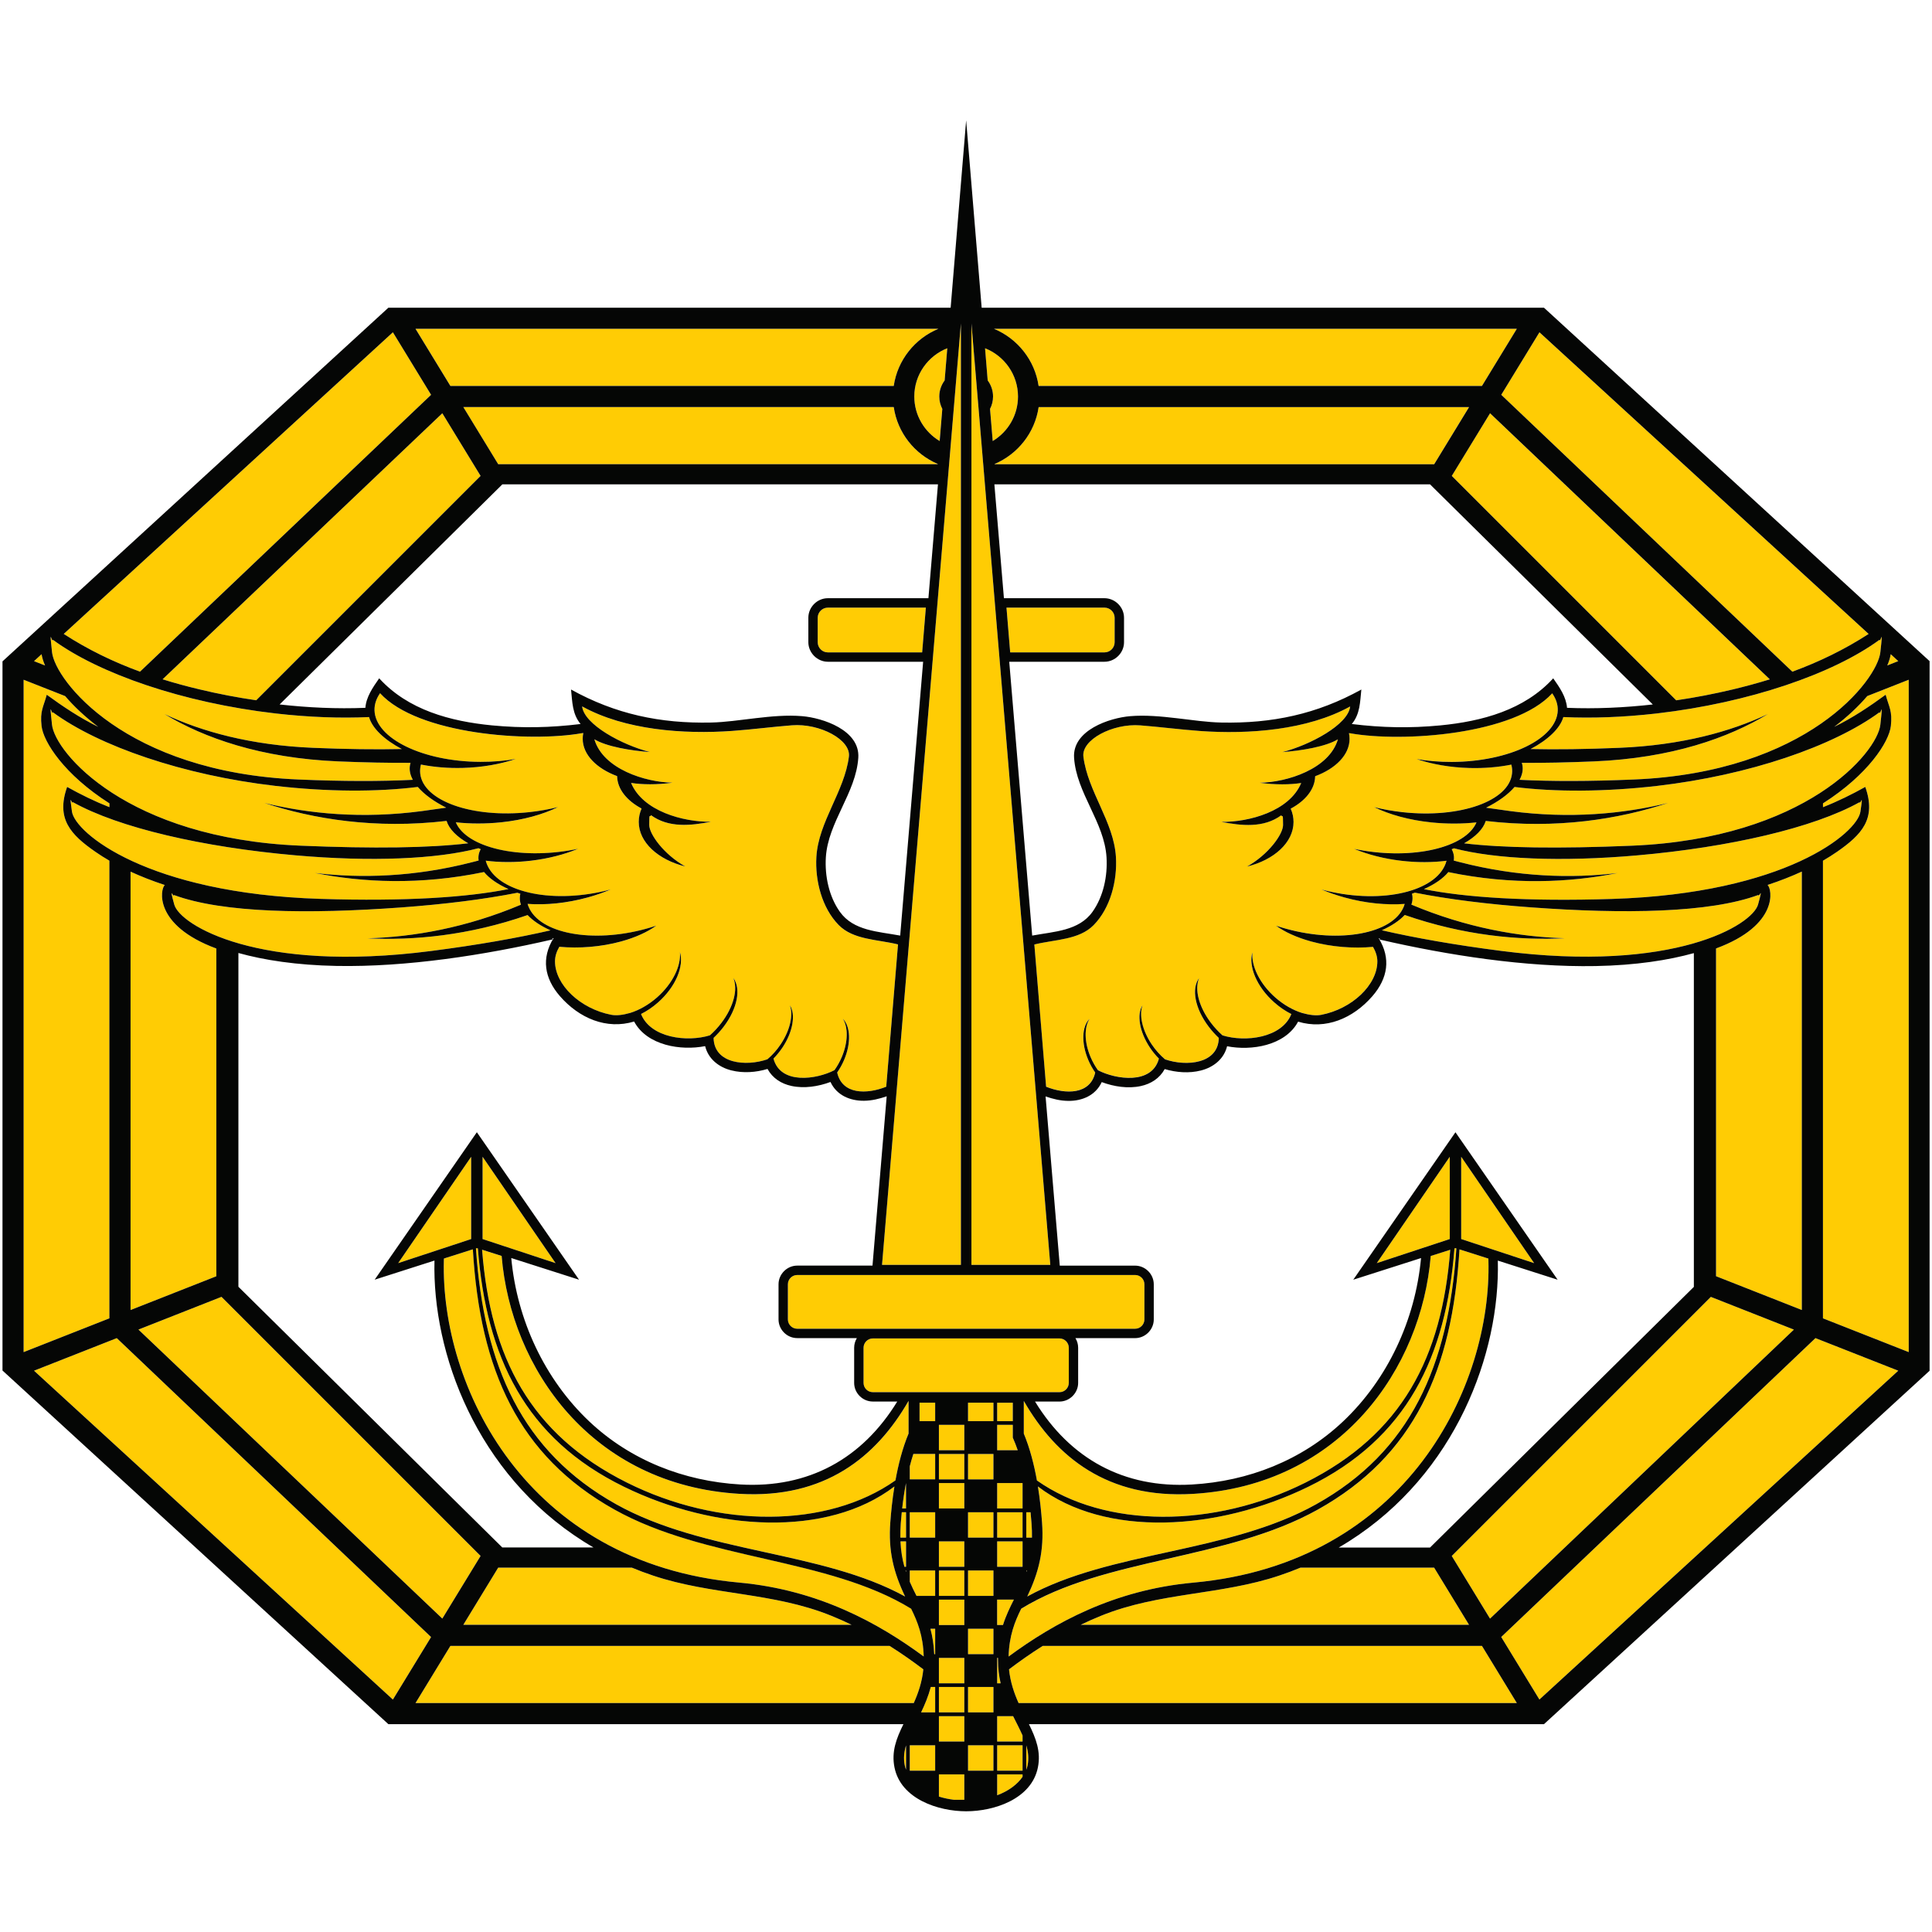
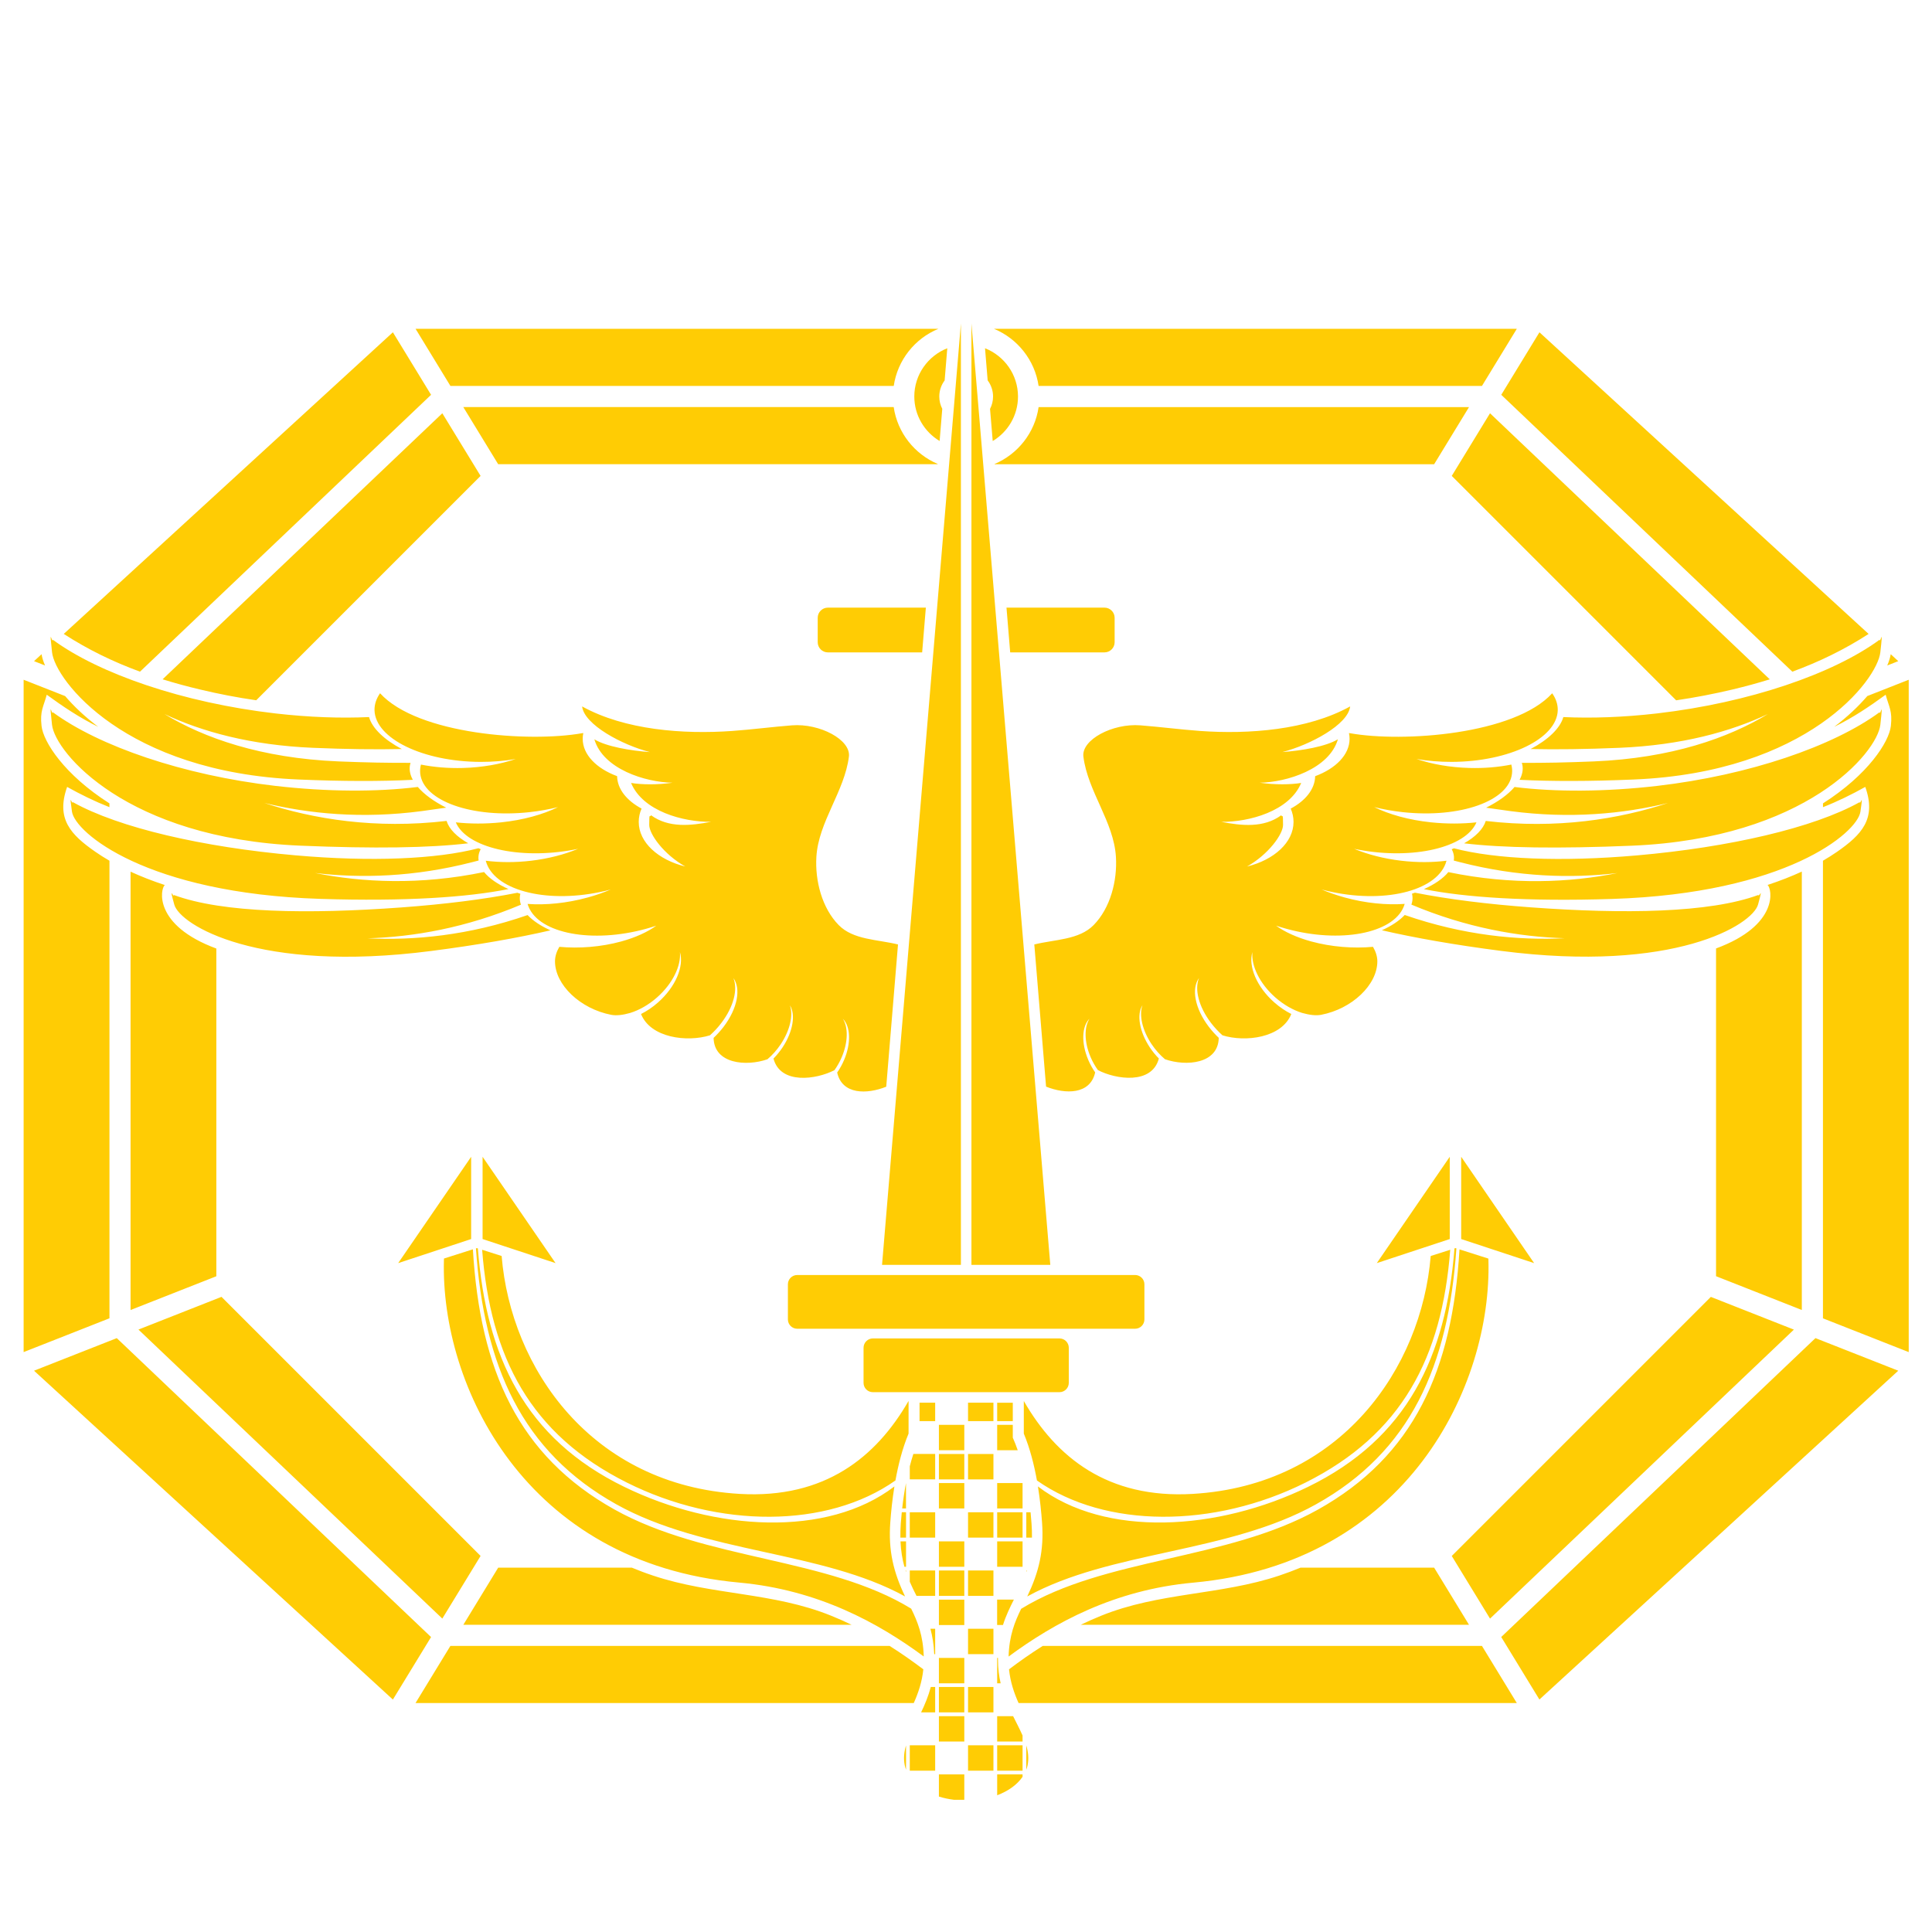
<svg xmlns="http://www.w3.org/2000/svg" id="Layer_1" data-name="Layer 1" viewBox="0 0 512 512">
  <defs>
    <style>
      .cls-1 {
        fill: #ffcc04;
      }

      .cls-1, .cls-2 {
        fill-rule: evenodd;
      }

      .cls-3 {
        fill: none;
      }

      .cls-4 {
        clip-path: url(#clippath);
      }

      .cls-2 {
        fill: #050605;
      }
    </style>
    <clipPath id="clippath">
      <rect class="cls-3" x=".63" y="31.96" width="510.73" height="448.07" />
    </clipPath>
  </defs>
  <g id="surface1">
-     <path class="cls-1" d="M392.73,436.18l9.24,15.14h-132.04c-1.17-2.62-2.18-5.53-2.53-8.93,2.76-2.09,5.74-4.19,8.94-6.21h116.38ZM255.55,446.09h-6.73v-6.73h6.73v6.73ZM241.1,388.58c.29-1.13.61-2.22.95-3.27h5.78v6.73h-6.73v-3.46ZM256.54,371.73h6.73v4.88h-6.73v-4.88ZM268.4,376.61h-4.14v-4.87h4.14v4.87ZM268.4,377.6v3.39c.47,1.05.9,2.16,1.31,3.34h-5.45v-6.73h4.14ZM263.27,392.05h-6.73v-6.73h6.73v6.73ZM270.99,399.76h-6.73v-6.73h6.73v6.73ZM239.09,399.76c.26-2.34.6-4.59,1.01-6.73h0v6.73h-1.02ZM255.55,399.76h-6.73v-6.73h6.73v6.73ZM270.99,407.49h-6.73v-6.73h6.73v6.73ZM238.61,407.49c-.02-1.19.02-2.46.11-3.83.07-.98.16-1.95.26-2.9h1.13v6.73h-1.5ZM273.11,400.76c.1.95.18,1.92.25,2.91.1,1.36.14,2.63.12,3.82h-1.5v-6.73h1.13ZM247.83,407.49h-6.73v-6.73h6.73v6.73ZM263.27,407.49h-6.73v-6.73h6.73v6.73ZM263.27,422.93h-6.73v-6.73h6.73v6.73ZM239.68,415.21c-.54-1.96-.93-4.15-1.04-6.73h1.47v6.73h-.43ZM270.99,415.21h-6.73v-6.73h6.73v6.73ZM255.55,415.21h-6.73v-6.73h6.73v6.73ZM240.11,416.61c-.05-.14-.09-.27-.13-.41h.13v.41ZM242.89,422.93c-.62-1.22-1.24-2.45-1.79-3.75v-2.98h6.73v6.73h-4.93ZM255.55,422.93h-6.73v-6.73h6.73v6.73ZM272.11,416.2c-.04.14-.09.27-.13.41v-.41h.13ZM264.48,439.36c0,.18,0,.37,0,.56,0,2.24.27,4.28.7,6.17h-.92v-6.73h.22,0ZM268.69,423.91c-1.06,2.1-2.1,4.23-2.89,6.73h-1.55v-6.73h4.43ZM255.55,430.65h-6.73v-6.73h6.73v6.73ZM247.58,438.37c-.11-2.58-.48-4.77-1.01-6.73h1.26v6.73h-.25ZM263.27,438.37h-6.73v-6.73h6.73v6.73ZM255.55,461.53h-6.73v-6.73h6.73v6.73ZM271.98,462.56c.51,1.73.7,3.46.34,5.27-.08.39-.2.78-.34,1.17v-6.44ZM244.1,453.8c.98-2.04,1.91-4.25,2.57-6.73h1.16v6.73h-3.73ZM255.55,453.8h-6.73v-6.73h6.73v6.73ZM263.27,453.8h-6.73v-6.73h6.73v6.73ZM268.48,454.79c.9,1.81,1.79,3.5,2.51,5.13v1.61h-6.73v-6.73h4.22ZM240.11,468.99c-.14-.38-.25-.77-.34-1.17-.36-1.81-.18-3.54.34-5.27v6.44ZM247.83,469.25h-6.73v-6.73h6.73v6.73ZM270.99,470.87c-1.39,2.03-3.71,3.76-6.73,4.89v-5.53h6.73v.64ZM270.99,469.25h-6.73v-6.73h6.73v6.73ZM263.27,469.25h-6.73v-6.73h6.73v6.73ZM252.84,476.97c-1.44-.18-2.78-.47-4.02-.86v-5.87h6.73v6.73h-2.71ZM255.55,392.05h-6.73v-6.73h6.73v6.73ZM255.55,384.33h-6.73v-6.73h6.73v6.73ZM243.69,371.73h4.14v4.88h-4.14v-4.88ZM271.31,371.26c8.59,14.95,22.25,25.95,44.73,24.64,39.38-2.29,60.68-33.39,63.11-63.05l5.18-1.65c-2.22,28.55-12.74,48.88-38.38,61.71-24.26,12.13-53.06,12.18-71.15-.57-.75-4.15-1.85-8.51-3.48-12.42v-8.66ZM385.45,330.84l.26-.08.25.08c-2.14,31.17-12.15,53.83-37.17,67.8-23.36,13.06-54.44,12.26-76.56,24.44,3.07-6.43,4.48-12.1,3.92-19.66-.2-2.66-.52-5.97-1.09-9.5,17.85,13.65,47.65,11.79,71.61.1,26.32-12.84,36.54-34.52,38.78-63.18ZM386.78,331.1l7.66,2.44c0,.15,0,.3.01.45.9,33.15-21.41,80.25-78.25,85.43-20.97,1.91-36.88,10.7-48.91,19.58.15-5.54,1.65-9.23,3.33-12.65,22.21-13.62,54.44-12.76,78.63-26.28,25.46-14.22,35.62-36.93,37.53-68.95ZM244.8,438.98c-12.03-8.88-27.94-17.66-48.91-19.58-56.83-5.18-79.14-52.27-78.25-85.43,0-.15.01-.29.02-.45l7.66-2.44c1.9,32.02,12.07,54.73,37.52,68.95,24.19,13.52,56.43,12.66,78.63,26.28,1.69,3.42,3.18,7.11,3.33,12.65ZM126.13,330.84l.25-.08.26.08c2.24,28.67,12.45,50.35,38.78,63.18,23.95,11.69,53.76,13.55,71.61-.1-.57,3.53-.9,6.84-1.09,9.5-.56,7.55.85,13.23,3.92,19.66-22.11-12.18-53.2-11.39-76.56-24.44-25.02-13.98-35.02-36.63-37.17-67.8ZM127.76,331.2l5.18,1.65c2.43,29.66,23.72,60.76,63.11,63.05,22.48,1.3,36.14-9.7,44.73-24.64v8.66c-1.63,3.9-2.73,8.27-3.48,12.42-18.1,12.76-46.89,12.7-71.15.57-25.64-12.82-36.16-33.15-38.38-61.71ZM384.2,306.56v21.8l-19.34,6.38,19.34-28.18ZM127.89,306.56l19.34,28.18-19.34-6.38v-21.8ZM124.86,306.56v21.8l-19.34,6.38,19.34-28.18ZM387.23,306.56l19.33,28.18-19.33-6.38v-21.8ZM266.72,161.03h25.98c1.48,0,2.69,1.21,2.69,2.69v6.48c0,1.48-1.21,2.69-2.69,2.69h-24.99l-.98-11.86ZM219.39,161.03h25.97l-.98,11.86h-24.99c-1.48,0-2.69-1.21-2.69-2.69v-6.48c0-1.48,1.21-2.69,2.69-2.69ZM254.65,85.73v249.48h-20.9l20.9-249.48ZM211.27,337.89h89.55c1.36,0,2.46,1.11,2.46,2.46v9.31c0,1.36-1.11,2.47-2.46,2.47h-89.55c-1.36,0-2.47-1.11-2.47-2.47v-9.31c0-1.35,1.11-2.46,2.47-2.46ZM257.44,85.73l20.9,249.48h-20.9V85.73ZM231.31,354.7h49.47c1.36,0,2.46,1.11,2.46,2.47v9.31c0,1.35-1.11,2.46-2.46,2.46h-49.47c-1.36,0-2.46-1.11-2.46-2.46v-9.31c0-1.36,1.11-2.47,2.46-2.47ZM374.03,239.75c.25-.7.35-1.41.29-2.13-.02-.27-.07-.53-.13-.78.26-.09.52-.18.78-.27,8.87,1.75,19.35,3.06,30.77,3.89,24.62,1.8,47.31,1.49,60.22-3.28.19.83,1.42-2.89-.05,2.51-1.47,5.4-22.22,18.23-68.08,12.31-12.42-1.6-22.93-3.47-31.62-5.47,2.57-1.16,4.65-2.54,6.06-4.05,15.55,5.41,30.15,6.78,42.4,6.16-12.19-.36-26.11-2.79-40.64-8.91ZM106.46,198.5c-6.88.15-14.7.05-23.5-.32-16.53-.69-29.5-4.29-39.38-8.95,10.45,6.32,25.53,11.69,46.11,12.55,6.98.29,13.35.41,19.11.38-.05.15-.09.3-.12.45-.29,1.31-.02,2.68.72,4.05-8.4.42-18.45.42-30.28-.08-46-1.93-64.52-26.35-65.33-33.72-.82-7.37-.04-2.26.24-3.3,12.2,8.96,34.45,16.68,58.98,19.51,8.89,1.02,17.26,1.31,24.79.96.83,2.96,4.03,6.01,8.67,8.47ZM234.86,287.99c-5.15,2.06-11.69,2.13-13-3.76.7-.99,1.32-2.11,1.83-3.32,1.91-4.5,1.68-8.91-.32-10.92,1.42,2.23,1.4,6.15-.29,10.15-.54,1.27-1.2,2.43-1.94,3.46-4.75,2.48-14.32,3.9-16.16-3.07.85-.86,1.65-1.84,2.38-2.92,2.82-4.24,3.52-8.78,1.97-11.2.92,2.54.09,6.53-2.41,10.3-1.05,1.58-2.27,2.93-3.55,4.01-5.62,1.96-14.14,1.23-14.26-5.67.93-.88,1.82-1.85,2.64-2.92,3.73-4.9,4.65-10.14,2.6-12.93,1.22,2.93.13,7.55-3.18,11.89-.92,1.22-1.95,2.32-3.03,3.28-6.05,1.88-15.74.7-18.26-5.65,1.54-.77,3.07-1.79,4.5-3.06,4.69-4.14,6.93-9.59,5.81-13.35.33,3.64-1.9,8.34-6.06,12.01-2.25,1.99-4.74,3.38-7.12,4.12-1.94.56-3.66.76-5.03.5-8.2-1.58-14.9-7.95-14.9-14.17,0-1.29.41-2.59,1.15-3.85,5.2.48,11.02.05,16.39-1.42,3.84-1.06,6.99-2.51,9.29-4.18-.89.3-1.8.57-2.73.83-14.22,3.9-28.19,1.28-31.1-5.85-.11-.25-.19-.5-.26-.75,4.83.35,10.35-.18,15.9-1.7,2.17-.59,4.22-1.31,6.13-2.12-.92.25-1.85.47-2.8.66-14.77,3.09-28.32-.63-30.32-8.29,3.73.47,7.81.5,12.02,0,4.59-.54,8.83-1.65,12.46-3.16-.39.08-.79.16-1.18.24-14.43,2.71-28.39-.55-31.24-7.25,3.78.41,7.86.43,12.02,0,5.9-.62,11.09-2.08,15.07-4.04-2.39.6-4.92,1.05-7.56,1.34-15.2,1.65-28.21-2.96-28.96-10.26-.08-.79-.01-1.57.19-2.35,3.42.68,7.18,1.01,11.12.9,5.13-.14,9.92-1,14.01-2.38-2.92.51-6.07.78-9.36.77-15.25-.06-27.86-6.19-28.07-13.67-.04-1.58.48-3.1,1.47-4.52,9.99,10.96,39.56,13.07,53.51,10.59.12,0,.23-.02.35-.04-.11.5-.16,1.01-.16,1.52,0,4.2,3.66,7.88,9.12,9.9.06,3.43,2.57,6.5,6.48,8.59-.49,1.12-.75,2.3-.75,3.53,0,5.42,5.15,10.06,12.33,11.82-5.69-3.2-9.55-8.57-9.55-11.02,0-3.62.16-1.74.47-2.57,4.72,3.44,10.55,2.76,15.91,1.75-7.36.08-18.07-2.8-21.19-10.3,2.84.46,6.91.52,10.98-.06-7.21-.12-18.41-3.63-20.71-11.51,3.12,1.92,9.61,3.03,14.72,3.39-7.32-1.87-17.44-7.28-17.96-12.1,11.35,6.29,26.92,7.42,39.77,6.5,5.31-.38,10.68-1.09,15.84-1.49,7.39-.57,15.64,3.84,15.09,8.29-1.16,9.23-8.06,17.27-8.62,26.56-.38,6.33,1.47,13.55,5.91,18.08,3.86,3.94,10.25,3.79,15.72,5.14l-3.12,37.7ZM118.24,214.04c-2.08.31-4.24.61-6.47.91-15.71,2.08-29.83.74-41.72-2.16,12.99,4.29,29.47,6.97,48.3,4.76.66,2.16,2.72,4.22,5.74,5.93-10.28,1.23-24.92,1.45-44.49.63-46-1.93-65-24.67-65.82-32.05-.82-7.37-.04-2.26.24-3.3,12.2,8.96,34.45,16.67,58.98,19.51,13.72,1.58,26.92,1.63,37.72.28,1.69,1.97,4.29,3.87,7.52,5.48ZM126.82,228.05c-.56.14-1.11.29-1.67.43-15.34,3.95-29.53,4.32-41.68,2.87,12.51,2.51,27.86,3.27,44.81-.25,1.37,1.68,3.61,3.23,6.47,4.51-10.8,2.17-27.27,3.32-49.86,2.6-46-1.46-65-17.53-65.82-23.12-.81-5.6-.04-1.71.25-2.51,12.2,6.8,34.45,11.94,58.98,14.09,20.04,1.76,37.45,1.02,48.49-1.88.2.09.39.17.6.25-.33.6-.54,1.25-.59,1.91-.03.36-.02.72.04,1.08ZM138.06,239.75c-14.53,6.12-28.45,8.55-40.64,8.91,12.24.62,26.85-.75,42.4-6.16,1.41,1.51,3.49,2.89,6.06,4.05-8.68,2-19.19,3.87-31.62,5.47-45.86,5.92-66.61-6.92-68.08-12.31-1.47-5.4-.24-1.69-.05-2.51,12.92,4.77,35.61,5.08,60.22,3.28,11.42-.84,21.9-2.14,30.77-3.89.25.09.52.18.78.27-.07.25-.11.52-.13.78-.06.72.04,1.43.29,2.13ZM385.27,228.05c.05-.36.07-.72.04-1.08-.06-.66-.26-1.31-.59-1.91.2-.08.4-.16.6-.25,11.04,2.9,28.45,3.63,48.49,1.88,24.53-2.15,46.77-7.29,58.98-14.09.28.79,1.06-3.09.24,2.51-.81,5.6-19.81,21.66-65.82,23.12-22.59.72-39.06-.43-49.86-2.6,2.86-1.28,5.1-2.83,6.47-4.51,16.96,3.52,32.31,2.76,44.82.25-12.15,1.45-26.34,1.08-41.68-2.87-.56-.14-1.12-.29-1.67-.43ZM393.85,214.04c3.23-1.61,5.83-3.5,7.52-5.48,10.8,1.35,24,1.3,37.72-.28,24.53-2.84,46.77-10.55,58.98-19.51.28,1.04,1.06-4.07.24,3.3-.81,7.37-19.81,30.12-65.82,32.05-19.57.82-34.21.6-44.49-.63,3.01-1.71,5.07-3.77,5.74-5.93,18.83,2.21,35.31-.48,48.3-4.76-11.89,2.9-26.02,4.23-41.72,2.16-2.23-.3-4.39-.6-6.47-.91ZM274.11,250.29c5.47-1.35,11.86-1.2,15.72-5.14,4.44-4.53,6.29-11.75,5.9-18.08-.56-9.29-7.46-17.32-8.62-26.56-.56-4.45,7.7-8.86,15.08-8.29,5.17.4,10.53,1.1,15.84,1.49,12.85.92,28.42-.21,39.77-6.5-.51,4.82-10.64,10.22-17.96,12.09,5.11-.36,11.61-1.47,14.72-3.39-2.3,7.88-13.5,11.39-20.71,11.52,4.07.57,8.15.52,10.98.06-3.12,7.5-13.83,10.39-21.19,10.31,5.36,1.01,11.19,1.69,15.91-1.75.31.83.47-1.04.47,2.57,0,2.45-3.86,7.82-9.55,11.02,7.18-1.76,12.33-6.4,12.33-11.82,0-1.22-.26-2.41-.75-3.53,3.92-2.09,6.42-5.17,6.48-8.59,5.45-2.02,9.12-5.7,9.12-9.9,0-.51-.05-1.02-.16-1.52.11.02.23.04.34.04,13.95,2.48,43.52.37,53.52-10.59.99,1.42,1.51,2.93,1.47,4.52-.21,7.46-12.82,13.6-28.07,13.66-3.29.01-6.44-.26-9.36-.77,4.09,1.38,8.88,2.24,14.01,2.38,3.94.11,7.7-.22,11.12-.9.2.78.27,1.56.18,2.35-.74,7.3-13.75,11.91-28.95,10.26-2.64-.29-5.17-.74-7.56-1.34,3.98,1.96,9.17,3.42,15.07,4.04,4.16.43,8.25.41,12.02,0-2.85,6.7-16.81,9.96-31.24,7.25-.4-.07-.79-.15-1.18-.23,3.63,1.5,7.87,2.61,12.46,3.15,4.22.5,8.3.47,12.02,0-1.99,7.66-15.55,11.39-30.32,8.29-.95-.2-1.88-.42-2.8-.67,1.91.81,3.96,1.52,6.13,2.12,5.56,1.53,11.07,2.05,15.91,1.7-.07.25-.16.5-.26.75-2.91,7.12-16.88,9.75-31.1,5.85-.93-.26-1.84-.53-2.73-.83,2.3,1.67,5.45,3.12,9.29,4.18,5.38,1.47,11.2,1.91,16.4,1.43.73,1.26,1.15,2.56,1.15,3.85,0,6.22-6.69,12.59-14.9,14.17-1.36.26-3.09.05-5.03-.5-2.38-.74-4.87-2.14-7.12-4.12-4.16-3.67-6.39-8.37-6.06-12.01-1.12,3.75,1.11,9.21,5.81,13.35,1.44,1.27,2.97,2.29,4.5,3.06-2.52,6.35-12.2,7.54-18.25,5.65-1.08-.97-2.1-2.07-3.03-3.28-3.3-4.35-4.4-8.96-3.18-11.9-2.05,2.79-1.13,8.03,2.6,12.93.81,1.06,1.7,2.04,2.63,2.92-.12,6.91-8.63,7.63-14.25,5.67-1.28-1.08-2.51-2.44-3.56-4.01-2.5-3.76-3.33-7.75-2.41-10.3-1.55,2.42-.85,6.95,1.97,11.2.72,1.08,1.53,2.06,2.38,2.92-1.84,6.97-11.4,5.55-16.15,3.07-.74-1.03-1.41-2.2-1.95-3.47-1.7-4-1.71-7.91-.29-10.15-2.01,2.01-2.24,6.41-.32,10.92.51,1.2,1.14,2.31,1.83,3.31-1.31,5.9-7.86,5.83-13.01,3.77l-3.12-37.7ZM405.63,198.5c4.65-2.46,7.84-5.51,8.67-8.47,7.53.35,15.9.06,24.79-.96,24.53-2.84,46.77-10.55,58.98-19.51.28,1.04,1.06-4.07.24,3.3-.81,7.37-19.33,31.8-65.33,33.72-11.82.5-21.88.5-30.28.08.74-1.37,1.01-2.74.72-4.05-.04-.15-.07-.3-.13-.45,5.77.04,12.13-.09,19.11-.38,20.58-.86,35.65-6.23,46.11-12.55-9.89,4.67-22.86,8.26-39.38,8.95-8.8.37-16.62.47-23.51.32ZM242.16,451.32H110.12l9.24-15.14h116.39c3.21,2.02,6.18,4.13,8.94,6.21-.34,3.39-1.36,6.3-2.53,8.93ZM261.75,100.82c.89,1.19,1.42,2.67,1.42,4.26,0,1.18-.29,2.29-.8,3.28l.71,8.52c4.01-2.4,6.7-6.79,6.7-11.8,0-5.8-3.63-10.78-8.74-12.79l.7,8.53ZM249.72,108.36c-.51-.99-.8-2.1-.8-3.28,0-1.59.53-3.07,1.42-4.26l.7-8.53c-5.11,2.01-8.74,6.99-8.74,12.79,0,5,2.7,9.39,6.71,11.79l.7-8.52ZM481.13,354.62l21.93,8.63-95.1,87.14-10.12-16.57,83.28-79.21ZM127.36,412.34l-10.14,16.6-80.53-76.59,22.01-8.67,68.65,68.65ZM380.06,415.44l9.24,15.14h-102.88c1.73-.84,3.52-1.63,5.36-2.38,15.43-6.26,31.65-5.43,47.26-10.66,1.9-.63,3.77-1.34,5.62-2.1h35.4ZM225.67,430.58h-102.88l9.24-15.14h35.4c1.84.76,3.71,1.47,5.62,2.1,15.61,5.23,31.83,4.39,47.26,10.66,1.85.75,3.63,1.54,5.36,2.38ZM453.39,343.69l22.01,8.67-80.53,76.59-10.14-16.6,68.65-68.65ZM28.99,349.37l-22.73,8.95v-178.18l11,4.33c2.26,2.64,5.17,5.43,8.77,8.15-4.92-2.4-9.4-5.42-13.64-8.51-.88,3.26-1.83,4.28-1.38,8.27.47,4.24,6.05,12.93,17.99,20.52v1.01c-3.91-1.54-7.65-3.38-11.21-5.37-3,8.47.93,12.65,7.52,17.22,1.12.78,2.35,1.56,3.7,2.34v121.27ZM494.83,184.47l11-4.33v178.18l-22.73-8.95v-121.27c1.34-.78,2.57-1.56,3.7-2.34,6.58-4.57,10.52-8.75,7.52-17.22-3.56,1.99-7.3,3.83-11.21,5.37v-1.01c11.93-7.59,17.52-16.28,17.99-20.52.44-3.99-.5-5.01-1.38-8.27-4.24,3.09-8.72,6.11-13.64,8.51,3.6-2.72,6.5-5.51,8.77-8.15ZM397.85,104.63l10.12-16.57,87.23,79.94c-6.44,4.17-13.13,7.4-20.21,10l-77.14-73.37ZM501.06,173.37l2,1.84-2.92,1.15c.49-1.15.79-2.15.92-2.99ZM43.08,180.03l74.14-70.51,10.14,16.6-59.46,59.46c-5-.72-9.98-1.68-14.95-2.87-3.37-.8-6.66-1.69-9.86-2.69ZM57.33,338.22l-22.73,8.95v-116.17c2.7,1.24,5.72,2.44,9.07,3.54-1.18.98-3.1,10.64,13.66,16.83v86.86ZM477.5,230.99v116.17l-22.73-8.95v-86.86c16.76-6.18,14.84-15.84,13.66-16.83,3.35-1.1,6.37-2.3,9.07-3.54ZM384.73,126.12l10.14-16.6,74.14,70.51c-3.2,1-6.49,1.88-9.86,2.69-4.97,1.18-9.95,2.14-14.95,2.87l-59.46-59.46ZM11.94,176.36l-2.92-1.15,2-1.84c.12.83.42,1.84.92,2.99ZM16.89,168l87.23-79.94,10.12,16.57-77.14,73.37c-7.07-2.6-13.76-5.83-20.2-10ZM114.24,433.83l-10.12,16.57L9.02,363.25l21.93-8.63,83.28,79.21ZM248.67,87.14c-6.22,2.57-10.82,8.28-11.82,15.14h-117.48l-9.24-15.14h138.55ZM275.24,102.28c-1-6.85-5.6-12.56-11.82-15.14h138.55l-9.24,15.14h-117.49ZM263.58,122.96c6.14-2.6,10.68-8.27,11.66-15.07h114.06l-9.24,15.14h-116.48v-.06ZM132.02,123.02l-9.24-15.14h114.06c.99,6.8,5.53,12.47,11.66,15.07v.06h-116.49Z" />
+     <path class="cls-1" d="M392.73,436.18l9.24,15.14h-132.04c-1.17-2.62-2.18-5.53-2.53-8.93,2.76-2.09,5.74-4.19,8.94-6.21h116.38ZM255.55,446.09h-6.73v-6.73h6.73v6.73ZM241.1,388.58c.29-1.13.61-2.22.95-3.27h5.78v6.73h-6.73v-3.46ZM256.54,371.73h6.73v4.88h-6.73v-4.88ZM268.4,376.61h-4.14v-4.87h4.14v4.87ZM268.4,377.6v3.39c.47,1.05.9,2.16,1.31,3.34h-5.45v-6.73h4.14ZM263.27,392.05h-6.73v-6.73h6.73v6.73ZM270.99,399.76h-6.73v-6.73h6.73v6.73ZM239.09,399.76c.26-2.34.6-4.59,1.01-6.73h0v6.73h-1.02ZM255.55,399.76h-6.73v-6.73h6.73v6.73ZM270.99,407.49h-6.73v-6.73h6.73v6.73ZM238.61,407.49c-.02-1.19.02-2.46.11-3.83.07-.98.16-1.95.26-2.9h1.13v6.73h-1.5ZM273.11,400.76c.1.95.18,1.92.25,2.91.1,1.36.14,2.63.12,3.82h-1.5v-6.73h1.13ZM247.83,407.49h-6.73v-6.73h6.73v6.73ZM263.27,407.49h-6.73v-6.73h6.73v6.73ZM263.27,422.93h-6.73v-6.73h6.73v6.73ZM239.68,415.21c-.54-1.96-.93-4.15-1.04-6.73h1.47v6.73h-.43ZM270.99,415.21h-6.73v-6.73h6.73v6.73ZM255.55,415.21h-6.73v-6.73h6.73v6.73ZM240.11,416.61c-.05-.14-.09-.27-.13-.41h.13v.41ZM242.89,422.93c-.62-1.22-1.24-2.45-1.79-3.75v-2.98h6.73v6.73h-4.93ZM255.55,422.93h-6.73v-6.73h6.73v6.73ZM272.11,416.2c-.04.14-.09.27-.13.41v-.41h.13ZM264.48,439.36c0,.18,0,.37,0,.56,0,2.24.27,4.28.7,6.17h-.92v-6.73h.22,0ZM268.69,423.91c-1.06,2.1-2.1,4.23-2.89,6.73h-1.55v-6.73h4.43ZM255.55,430.65h-6.73v-6.73h6.73v6.73ZM247.58,438.37c-.11-2.58-.48-4.77-1.01-6.73h1.26v6.73h-.25ZM263.27,438.37h-6.73v-6.73h6.73v6.73ZM255.55,461.53h-6.73v-6.73h6.73v6.73ZM271.98,462.56c.51,1.73.7,3.46.34,5.27-.08.39-.2.78-.34,1.17v-6.44ZM244.1,453.8c.98-2.04,1.91-4.25,2.57-6.73h1.16v6.73h-3.73ZM255.55,453.8h-6.73v-6.73h6.73v6.73ZM263.27,453.8h-6.73v-6.73h6.73v6.73ZM268.48,454.79c.9,1.81,1.79,3.5,2.51,5.13v1.61h-6.73v-6.73h4.22ZM240.11,468.99c-.14-.38-.25-.77-.34-1.17-.36-1.81-.18-3.54.34-5.27v6.44ZM247.83,469.25h-6.73v-6.73h6.73v6.73ZM270.99,470.87c-1.39,2.03-3.71,3.76-6.73,4.89v-5.53h6.73v.64ZM270.99,469.25h-6.73v-6.73h6.73v6.73ZM263.27,469.25h-6.73v-6.73h6.73v6.73ZM252.84,476.97c-1.44-.18-2.78-.47-4.02-.86v-5.87h6.73v6.73h-2.71ZM255.55,392.05h-6.73v-6.73h6.73v6.73ZM255.55,384.33h-6.73v-6.73h6.73v6.73ZM243.69,371.73h4.14v4.88h-4.14v-4.88ZM271.31,371.26c8.59,14.95,22.25,25.95,44.73,24.64,39.38-2.29,60.68-33.39,63.11-63.05l5.18-1.65c-2.22,28.55-12.74,48.88-38.38,61.71-24.26,12.13-53.06,12.18-71.15-.57-.75-4.15-1.85-8.51-3.48-12.42v-8.66ZM385.45,330.84l.26-.08.25.08c-2.14,31.17-12.15,53.83-37.17,67.8-23.36,13.06-54.44,12.26-76.56,24.44,3.07-6.43,4.48-12.1,3.92-19.66-.2-2.66-.52-5.97-1.09-9.5,17.85,13.65,47.65,11.79,71.61.1,26.32-12.84,36.54-34.52,38.78-63.18ZM386.78,331.1l7.66,2.44c0,.15,0,.3.01.45.9,33.15-21.41,80.25-78.25,85.43-20.97,1.91-36.88,10.7-48.91,19.58.15-5.54,1.65-9.23,3.33-12.65,22.21-13.62,54.44-12.76,78.63-26.28,25.46-14.22,35.62-36.93,37.53-68.95ZM244.8,438.98c-12.03-8.88-27.94-17.66-48.91-19.58-56.83-5.18-79.14-52.27-78.25-85.43,0-.15.01-.29.02-.45l7.66-2.44c1.9,32.02,12.07,54.73,37.52,68.95,24.19,13.52,56.43,12.66,78.63,26.28,1.69,3.42,3.18,7.11,3.33,12.65ZM126.13,330.84l.25-.08.26.08c2.24,28.67,12.45,50.35,38.78,63.18,23.95,11.69,53.76,13.55,71.61-.1-.57,3.53-.9,6.84-1.09,9.5-.56,7.55.85,13.23,3.92,19.66-22.11-12.18-53.2-11.39-76.56-24.44-25.02-13.98-35.02-36.63-37.17-67.8ZM127.76,331.2l5.18,1.65c2.43,29.66,23.72,60.76,63.11,63.05,22.48,1.3,36.14-9.7,44.73-24.64v8.66c-1.63,3.9-2.73,8.27-3.48,12.42-18.1,12.76-46.89,12.7-71.15.57-25.64-12.82-36.16-33.15-38.38-61.71ZM384.2,306.56v21.8l-19.34,6.38,19.34-28.18ZM127.89,306.56l19.34,28.18-19.34-6.38v-21.8ZM124.86,306.56v21.8l-19.34,6.38,19.34-28.18ZM387.23,306.56l19.33,28.18-19.33-6.38v-21.8ZM266.72,161.03h25.98c1.48,0,2.69,1.21,2.69,2.69v6.48c0,1.48-1.21,2.69-2.69,2.69h-24.99l-.98-11.86ZM219.39,161.03h25.97l-.98,11.86h-24.99c-1.48,0-2.69-1.21-2.69-2.69v-6.48c0-1.48,1.21-2.69,2.69-2.69ZM254.65,85.73v249.48h-20.9l20.9-249.48ZM211.27,337.89h89.55c1.36,0,2.46,1.11,2.46,2.46v9.31c0,1.36-1.11,2.47-2.46,2.47h-89.55c-1.36,0-2.47-1.11-2.47-2.47v-9.31c0-1.35,1.11-2.46,2.47-2.46ZM257.44,85.73l20.9,249.48h-20.9V85.73ZM231.31,354.7h49.47c1.36,0,2.46,1.11,2.46,2.47v9.31c0,1.35-1.11,2.46-2.46,2.46h-49.47c-1.36,0-2.46-1.11-2.46-2.46v-9.31c0-1.36,1.11-2.47,2.46-2.47ZM374.03,239.75c.25-.7.35-1.41.29-2.13-.02-.27-.07-.53-.13-.78.26-.09.52-.18.78-.27,8.87,1.75,19.35,3.06,30.77,3.89,24.62,1.8,47.31,1.49,60.22-3.28.19.83,1.42-2.89-.05,2.51-1.47,5.4-22.22,18.23-68.08,12.31-12.42-1.6-22.93-3.47-31.62-5.47,2.57-1.16,4.65-2.54,6.06-4.05,15.55,5.41,30.15,6.78,42.4,6.16-12.19-.36-26.11-2.79-40.64-8.91ZM106.46,198.5c-6.88.15-14.7.05-23.5-.32-16.53-.69-29.5-4.29-39.38-8.95,10.45,6.32,25.53,11.69,46.11,12.55,6.98.29,13.35.41,19.11.38-.05.15-.09.3-.12.45-.29,1.31-.02,2.68.72,4.05-8.4.42-18.45.42-30.28-.08-46-1.93-64.52-26.35-65.33-33.72-.82-7.37-.04-2.26.24-3.3,12.2,8.96,34.45,16.68,58.98,19.51,8.89,1.02,17.26,1.31,24.79.96.83,2.96,4.03,6.01,8.67,8.47ZM234.86,287.99c-5.15,2.06-11.69,2.13-13-3.76.7-.99,1.32-2.11,1.83-3.32,1.91-4.5,1.68-8.91-.32-10.92,1.42,2.23,1.4,6.15-.29,10.15-.54,1.27-1.2,2.43-1.94,3.46-4.75,2.48-14.32,3.9-16.16-3.07.85-.86,1.65-1.84,2.38-2.92,2.82-4.24,3.52-8.78,1.97-11.2.92,2.54.09,6.53-2.41,10.3-1.05,1.58-2.27,2.93-3.55,4.01-5.62,1.96-14.14,1.23-14.26-5.67.93-.88,1.82-1.85,2.64-2.92,3.73-4.9,4.65-10.14,2.6-12.93,1.22,2.93.13,7.55-3.18,11.89-.92,1.22-1.95,2.32-3.03,3.28-6.05,1.88-15.74.7-18.26-5.65,1.54-.77,3.07-1.79,4.5-3.06,4.69-4.14,6.93-9.59,5.81-13.35.33,3.64-1.9,8.34-6.06,12.01-2.25,1.99-4.74,3.38-7.12,4.12-1.94.56-3.66.76-5.03.5-8.2-1.58-14.9-7.95-14.9-14.17,0-1.29.41-2.59,1.15-3.85,5.2.48,11.02.05,16.39-1.42,3.84-1.06,6.99-2.51,9.29-4.18-.89.3-1.8.57-2.73.83-14.22,3.9-28.19,1.28-31.1-5.85-.11-.25-.19-.5-.26-.75,4.83.35,10.35-.18,15.9-1.7,2.17-.59,4.22-1.31,6.13-2.12-.92.25-1.85.47-2.8.66-14.77,3.09-28.32-.63-30.32-8.29,3.73.47,7.81.5,12.02,0,4.59-.54,8.83-1.65,12.46-3.16-.39.08-.79.16-1.18.24-14.43,2.71-28.39-.55-31.24-7.25,3.78.41,7.86.43,12.02,0,5.9-.62,11.09-2.08,15.07-4.04-2.39.6-4.92,1.05-7.56,1.34-15.2,1.65-28.21-2.96-28.96-10.26-.08-.79-.01-1.57.19-2.35,3.42.68,7.18,1.01,11.12.9,5.13-.14,9.92-1,14.01-2.38-2.92.51-6.07.78-9.36.77-15.25-.06-27.86-6.19-28.07-13.67-.04-1.58.48-3.1,1.47-4.52,9.99,10.96,39.56,13.07,53.51,10.59.12,0,.23-.02.35-.04-.11.5-.16,1.01-.16,1.52,0,4.2,3.66,7.88,9.12,9.9.06,3.43,2.57,6.5,6.48,8.59-.49,1.12-.75,2.3-.75,3.53,0,5.42,5.15,10.06,12.33,11.82-5.69-3.2-9.55-8.57-9.55-11.02,0-3.62.16-1.74.47-2.57,4.72,3.44,10.55,2.76,15.91,1.75-7.36.08-18.07-2.8-21.19-10.3,2.84.46,6.91.52,10.98-.06-7.21-.12-18.41-3.63-20.71-11.51,3.12,1.92,9.61,3.03,14.72,3.39-7.32-1.87-17.44-7.28-17.96-12.1,11.35,6.29,26.92,7.42,39.77,6.5,5.31-.38,10.68-1.09,15.84-1.49,7.39-.57,15.64,3.84,15.09,8.29-1.16,9.23-8.06,17.27-8.62,26.56-.38,6.33,1.47,13.55,5.91,18.08,3.86,3.94,10.25,3.79,15.72,5.14l-3.12,37.7ZM118.24,214.04c-2.08.31-4.24.61-6.47.91-15.71,2.08-29.83.74-41.72-2.16,12.99,4.29,29.47,6.97,48.3,4.76.66,2.16,2.72,4.22,5.74,5.93-10.28,1.23-24.92,1.45-44.49.63-46-1.93-65-24.67-65.82-32.05-.82-7.37-.04-2.26.24-3.3,12.2,8.96,34.45,16.67,58.98,19.51,13.72,1.58,26.92,1.63,37.72.28,1.69,1.97,4.29,3.87,7.52,5.48ZM126.82,228.05c-.56.14-1.11.29-1.67.43-15.34,3.95-29.53,4.32-41.68,2.87,12.51,2.51,27.86,3.27,44.81-.25,1.37,1.68,3.61,3.23,6.47,4.51-10.8,2.17-27.27,3.32-49.86,2.6-46-1.46-65-17.53-65.82-23.12-.81-5.6-.04-1.71.25-2.51,12.2,6.8,34.45,11.94,58.98,14.09,20.04,1.76,37.45,1.02,48.49-1.88.2.09.39.17.6.25-.33.6-.54,1.25-.59,1.91-.03.36-.02.72.04,1.08ZM138.06,239.75c-14.53,6.12-28.45,8.55-40.64,8.91,12.24.62,26.85-.75,42.4-6.16,1.41,1.51,3.49,2.89,6.06,4.05-8.68,2-19.19,3.87-31.62,5.47-45.86,5.92-66.61-6.92-68.08-12.31-1.47-5.4-.24-1.69-.05-2.51,12.92,4.77,35.61,5.08,60.22,3.28,11.42-.84,21.9-2.14,30.77-3.89.25.09.52.18.78.27-.07.25-.11.52-.13.78-.06.72.04,1.43.29,2.13ZM385.27,228.05c.05-.36.07-.72.04-1.08-.06-.66-.26-1.31-.59-1.91.2-.08.4-.16.6-.25,11.04,2.9,28.45,3.63,48.49,1.88,24.53-2.15,46.77-7.29,58.98-14.09.28.79,1.06-3.09.24,2.51-.81,5.6-19.81,21.66-65.82,23.12-22.59.72-39.06-.43-49.86-2.6,2.86-1.28,5.1-2.83,6.47-4.51,16.96,3.52,32.31,2.76,44.82.25-12.15,1.45-26.34,1.08-41.68-2.87-.56-.14-1.12-.29-1.67-.43ZM393.85,214.04c3.23-1.61,5.83-3.5,7.52-5.48,10.8,1.35,24,1.3,37.72-.28,24.53-2.84,46.77-10.55,58.98-19.51.28,1.04,1.06-4.07.24,3.3-.81,7.37-19.81,30.12-65.82,32.05-19.57.82-34.21.6-44.49-.63,3.01-1.71,5.07-3.77,5.74-5.93,18.83,2.21,35.31-.48,48.3-4.76-11.89,2.9-26.02,4.23-41.72,2.16-2.23-.3-4.39-.6-6.47-.91ZM274.11,250.29c5.47-1.35,11.86-1.2,15.72-5.14,4.44-4.53,6.29-11.75,5.9-18.08-.56-9.29-7.46-17.32-8.62-26.56-.56-4.45,7.7-8.86,15.08-8.29,5.17.4,10.53,1.1,15.84,1.49,12.85.92,28.42-.21,39.77-6.5-.51,4.82-10.64,10.22-17.96,12.09,5.11-.36,11.61-1.47,14.72-3.39-2.3,7.88-13.5,11.39-20.71,11.52,4.07.57,8.15.52,10.98.06-3.12,7.5-13.83,10.39-21.19,10.31,5.36,1.01,11.19,1.69,15.91-1.75.31.83.47-1.04.47,2.57,0,2.45-3.86,7.82-9.55,11.02,7.18-1.76,12.33-6.4,12.33-11.82,0-1.22-.26-2.41-.75-3.53,3.92-2.09,6.42-5.17,6.48-8.59,5.45-2.02,9.12-5.7,9.12-9.9,0-.51-.05-1.02-.16-1.52.11.02.23.04.34.04,13.95,2.48,43.52.37,53.52-10.59.99,1.42,1.51,2.93,1.47,4.52-.21,7.46-12.82,13.6-28.07,13.66-3.29.01-6.44-.26-9.36-.77,4.09,1.38,8.88,2.24,14.01,2.38,3.94.11,7.7-.22,11.12-.9.2.78.27,1.56.18,2.35-.74,7.3-13.75,11.91-28.95,10.26-2.64-.29-5.17-.74-7.56-1.34,3.98,1.96,9.17,3.42,15.07,4.04,4.16.43,8.25.41,12.02,0-2.85,6.7-16.81,9.96-31.24,7.25-.4-.07-.79-.15-1.18-.23,3.63,1.5,7.87,2.61,12.46,3.15,4.22.5,8.3.47,12.02,0-1.99,7.66-15.55,11.39-30.32,8.29-.95-.2-1.88-.42-2.8-.67,1.91.81,3.96,1.52,6.13,2.12,5.56,1.53,11.07,2.05,15.91,1.7-.07.25-.16.5-.26.75-2.91,7.12-16.88,9.75-31.1,5.85-.93-.26-1.84-.53-2.73-.83,2.3,1.67,5.45,3.12,9.29,4.18,5.38,1.47,11.2,1.91,16.4,1.43.73,1.26,1.15,2.56,1.15,3.85,0,6.22-6.69,12.59-14.9,14.17-1.36.26-3.09.05-5.03-.5-2.38-.74-4.87-2.14-7.12-4.12-4.16-3.67-6.39-8.37-6.06-12.01-1.12,3.75,1.11,9.21,5.81,13.35,1.44,1.27,2.97,2.29,4.5,3.06-2.52,6.35-12.2,7.54-18.25,5.65-1.08-.97-2.1-2.07-3.03-3.28-3.3-4.35-4.4-8.96-3.18-11.9-2.05,2.79-1.13,8.03,2.6,12.93.81,1.06,1.7,2.04,2.63,2.92-.12,6.91-8.63,7.63-14.25,5.67-1.28-1.08-2.51-2.44-3.56-4.01-2.5-3.76-3.33-7.75-2.41-10.3-1.55,2.42-.85,6.95,1.97,11.2.72,1.08,1.53,2.06,2.38,2.92-1.84,6.97-11.4,5.55-16.15,3.07-.74-1.03-1.41-2.2-1.95-3.47-1.7-4-1.71-7.91-.29-10.15-2.01,2.01-2.24,6.41-.32,10.92.51,1.2,1.14,2.31,1.83,3.31-1.31,5.9-7.86,5.83-13.01,3.77l-3.12-37.7ZM405.63,198.5c4.65-2.46,7.84-5.51,8.67-8.47,7.53.35,15.9.06,24.79-.96,24.53-2.84,46.77-10.55,58.98-19.51.28,1.04,1.06-4.07.24,3.3-.81,7.37-19.33,31.8-65.33,33.72-11.82.5-21.88.5-30.28.08.74-1.37,1.01-2.74.72-4.05-.04-.15-.07-.3-.13-.45,5.77.04,12.13-.09,19.11-.38,20.58-.86,35.65-6.23,46.11-12.55-9.89,4.67-22.86,8.26-39.38,8.95-8.8.37-16.62.47-23.51.32ZM242.16,451.32H110.12l9.24-15.14h116.39c3.21,2.02,6.18,4.13,8.94,6.21-.34,3.39-1.36,6.3-2.53,8.93ZM261.75,100.82c.89,1.19,1.42,2.67,1.42,4.26,0,1.18-.29,2.29-.8,3.28l.71,8.52c4.01-2.4,6.7-6.79,6.7-11.8,0-5.8-3.63-10.78-8.74-12.79l.7,8.53ZM249.72,108.36c-.51-.99-.8-2.1-.8-3.28,0-1.59.53-3.07,1.42-4.26l.7-8.53c-5.11,2.01-8.74,6.99-8.74,12.79,0,5,2.7,9.39,6.71,11.79l.7-8.52ZM481.13,354.62l21.93,8.63-95.1,87.14-10.12-16.57,83.28-79.21ZM127.36,412.34l-10.14,16.6-80.53-76.59,22.01-8.67,68.65,68.65ZM380.06,415.44l9.24,15.14h-102.88c1.73-.84,3.52-1.63,5.36-2.38,15.43-6.26,31.65-5.43,47.26-10.66,1.9-.63,3.77-1.34,5.62-2.1h35.4ZM225.67,430.58h-102.88l9.24-15.14h35.4c1.84.76,3.71,1.47,5.62,2.1,15.61,5.23,31.83,4.39,47.26,10.66,1.85.75,3.63,1.54,5.36,2.38ZM453.39,343.69l22.01,8.67-80.53,76.59-10.14-16.6,68.65-68.65ZM28.99,349.37l-22.73,8.95v-178.18l11,4.33c2.26,2.64,5.17,5.43,8.77,8.15-4.92-2.4-9.4-5.42-13.64-8.51-.88,3.26-1.83,4.28-1.38,8.27.47,4.24,6.05,12.93,17.99,20.52v1.01c-3.91-1.54-7.65-3.38-11.21-5.37-3,8.47.93,12.65,7.52,17.22,1.12.78,2.35,1.56,3.7,2.34v121.27ZM494.83,184.47l11-4.33v178.18l-22.73-8.95v-121.27c1.34-.78,2.57-1.56,3.7-2.34,6.58-4.57,10.52-8.75,7.52-17.22-3.56,1.99-7.3,3.83-11.21,5.37v-1.01c11.93-7.59,17.52-16.28,17.99-20.52.44-3.99-.5-5.01-1.38-8.27-4.24,3.09-8.72,6.11-13.64,8.51,3.6-2.72,6.5-5.51,8.77-8.15ZM397.85,104.63l10.12-16.57,87.23,79.94c-6.44,4.17-13.13,7.4-20.21,10l-77.14-73.37ZM501.06,173.37l2,1.84-2.92,1.15c.49-1.15.79-2.15.92-2.99ZM43.08,180.03l74.14-70.51,10.14,16.6-59.46,59.46c-5-.72-9.98-1.68-14.95-2.87-3.37-.8-6.66-1.69-9.86-2.69ZM57.33,338.22l-22.73,8.95v-116.17c2.7,1.24,5.72,2.44,9.07,3.54-1.18.98-3.1,10.64,13.66,16.83v86.86ZM477.5,230.99v116.17l-22.73-8.95v-86.86c16.76-6.18,14.84-15.84,13.66-16.83,3.35-1.1,6.37-2.3,9.07-3.54ZM384.73,126.12l10.14-16.6,74.14,70.51c-3.2,1-6.49,1.88-9.86,2.69-4.97,1.18-9.95,2.14-14.95,2.87l-59.46-59.46ZM11.94,176.36l-2.92-1.15,2-1.84c.12.83.42,1.84.92,2.99ZM16.89,168l87.23-79.94,10.12,16.57-77.14,73.37c-7.07-2.6-13.76-5.83-20.2-10ZM114.24,433.83l-10.12,16.57L9.02,363.25l21.93-8.63,83.28,79.21ZM248.67,87.14c-6.22,2.57-10.82,8.28-11.82,15.14h-117.48l-9.24-15.14h138.55ZM275.24,102.28c-1-6.85-5.6-12.56-11.82-15.14h138.55l-9.24,15.14h-117.49ZM263.58,122.96c6.14-2.6,10.68-8.27,11.66-15.07h114.06l-9.24,15.14h-116.48v-.06M132.02,123.02l-9.24-15.14h114.06c.99,6.8,5.53,12.47,11.66,15.07v.06h-116.49Z" />
    <g class="cls-4">
-       <path class="cls-2" d="M114.24,433.83l-10.12,16.57L9.02,363.25l21.93-8.63,83.28,79.21ZM331.91,252.32c-1.12,3.75,1.11,9.21,5.81,13.35,1.44,1.27,2.96,2.29,4.5,3.06-2.52,6.35-12.21,7.53-18.25,5.65-1.08-.97-2.11-2.07-3.03-3.28-3.3-4.34-4.4-8.95-3.18-11.89-2.05,2.79-1.13,8.03,2.6,12.93.81,1.06,1.7,2.04,2.63,2.92-.12,6.91-8.63,7.63-14.25,5.67-1.28-1.08-2.51-2.44-3.56-4.01-2.5-3.76-3.33-7.75-2.41-10.3-1.55,2.42-.85,6.95,1.97,11.2.72,1.08,1.53,2.06,2.38,2.92-1.84,6.97-11.4,5.55-16.15,3.08-.74-1.03-1.41-2.2-1.95-3.47-1.7-4-1.71-7.91-.29-10.15-2.01,2.01-2.24,6.41-.32,10.92.51,1.2,1.14,2.31,1.83,3.31-1.31,5.9-7.86,5.83-13.01,3.76l-3.12-37.69c5.47-1.35,11.86-1.2,15.72-5.14,4.44-4.53,6.29-11.75,5.9-18.08-.56-9.29-7.46-17.32-8.62-26.56-.56-4.45,7.7-8.86,15.08-8.29,5.17.4,10.53,1.1,15.84,1.49,12.85.92,28.42-.21,39.77-6.5-.51,4.82-10.64,10.22-17.96,12.09,5.11-.36,11.61-1.47,14.72-3.39-2.3,7.88-13.5,11.39-20.71,11.52,4.07.57,8.15.52,10.98.06-3.12,7.5-13.83,10.39-21.19,10.31,5.36,1.01,11.19,1.69,15.91-1.75.31.83.47-1.04.47,2.57,0,2.45-3.86,7.82-9.55,11.02,7.18-1.76,12.33-6.4,12.33-11.82,0-1.22-.26-2.41-.75-3.53,3.92-2.09,6.42-5.17,6.48-8.59,5.45-2.02,9.12-5.7,9.12-9.9,0-.51-.05-1.02-.16-1.52.11.02.23.04.34.04,13.95,2.48,43.52.37,53.52-10.59.99,1.42,1.51,2.93,1.47,4.52-.21,7.46-12.82,13.6-28.07,13.66-3.29.01-6.44-.26-9.36-.77,4.09,1.38,8.88,2.24,14.01,2.38,3.94.11,7.7-.22,11.12-.9.2.78.27,1.56.18,2.35-.74,7.3-13.75,11.91-28.95,10.26-2.64-.29-5.17-.74-7.56-1.34,3.98,1.96,9.17,3.42,15.07,4.04,4.16.43,8.25.41,12.02,0-2.85,6.7-16.81,9.96-31.24,7.25-.4-.07-.79-.15-1.18-.23,3.63,1.5,7.87,2.61,12.46,3.15,4.22.5,8.3.47,12.02,0-1.99,7.66-15.55,11.39-30.32,8.29-.95-.2-1.88-.42-2.8-.67,1.91.81,3.96,1.52,6.13,2.12,5.56,1.53,11.07,2.05,15.91,1.7-.07.25-.16.5-.26.75-2.91,7.12-16.88,9.75-31.1,5.85-.93-.26-1.84-.53-2.73-.83,2.3,1.67,5.45,3.12,9.29,4.18,5.38,1.47,11.2,1.91,16.4,1.43.73,1.26,1.15,2.56,1.15,3.85,0,6.22-6.69,12.59-14.9,14.17-1.36.26-3.1.05-5.04-.5-2.38-.74-4.86-2.13-7.11-4.11-4.16-3.67-6.39-8.37-6.06-12.01ZM273.54,247.94l-6.08-72.57h25.24c2.81,0,5.18-2.36,5.18-5.17v-6.49c0-2.81-2.37-5.18-5.18-5.18h-26.65l-2.53-30.18h115.45l59.04,58.34c-7.54.84-15.15,1.2-22.73.89-.23-2.91-1.96-5.39-3.66-7.82-7.64,8.39-18.86,11.41-29.97,12.48-8.06.77-15.38.61-23.41-.37,2.22-2.68,2.18-5.83,2.53-9.14-11.79,6.54-23.68,9.03-37.13,8.75-7.32-.15-16.15-2.35-24.13-1.69-5.43.45-15.36,3.7-14.87,11.02.61,9.33,8.04,17.06,8.6,26.4.3,4.93-.81,10.34-3.71,14.42-3.61,5.08-10.19,5.23-15.99,6.31ZM354.8,410.1c.9-.52,1.78-1.06,2.66-1.61,28.37-17.98,40.1-49.88,39.48-74.42l15.85,5.07-27.08-39.08-27.08,39.08,17.96-5.74c-1.52,16.37-8.82,32.12-20.69,43.32-10.91,10.29-25.06,15.83-40,16.69-18.12,1.05-32.34-6.87-41.6-21.98h6.47c2.7,0,4.95-2.26,4.95-4.95v-9.31c0-.9-.25-1.78-.72-2.55h15.81c2.7,0,4.95-2.25,4.95-4.95v-9.31c0-2.7-2.25-4.95-4.95-4.95h-19.96l-3.76-44.84c1.94.67,3.91,1.16,6.01,1.18,3.69.04,7.24-1.45,8.87-4.98,3.23,1.2,6.96,1.79,10.36,1.05,2.68-.58,4.99-2.05,6.33-4.5,3.05.91,6.47,1.17,9.58.38,3.3-.83,6.12-3.02,6.95-6.43,3.25.64,7.07.58,10.45-.37,3.55-1,6.68-2.98,8.37-6.15,7.3,2.22,14.55-.85,19.67-6.73,4.16-4.79,4.93-10.07,1.72-15.32.07-.03.14-.05.22-.08l.04.38c18.07,4.16,38.63,7.36,57.2,7.02,10.67-.2,19.3-1.56,26.03-3.43v88.45l-69.93,69.09h-24.17ZM234.98,290.56l-3.76,44.84h-19.95c-2.7,0-4.95,2.26-4.95,4.95v9.31c0,2.71,2.24,4.95,4.95,4.95h15.81c-.45.75-.72,1.62-.72,2.55v9.31c0,2.71,2.24,4.95,4.95,4.95h6.47c-9.26,15.11-23.48,23.03-41.6,21.98-14.93-.87-29.09-6.4-40-16.69-11.87-11.21-19.18-26.95-20.69-43.32l17.96,5.74-27.08-39.08-27.08,39.08,15.85-5.07c-.61,24.54,11.11,56.44,39.48,74.42.88.56,1.77,1.09,2.66,1.61h-24.17l-69.93-69.09v-88.45c6.73,1.87,15.36,3.23,26.03,3.43,18.58.34,39.13-2.86,57.2-7.02l.04-.38c.07.03.14.05.22.08-3.21,5.25-2.45,10.53,1.71,15.32,5.11,5.87,12.36,8.95,19.67,6.73,1.69,3.18,4.82,5.15,8.37,6.15,3.39.95,7.21,1.01,10.45.37.83,3.41,3.65,5.61,6.95,6.43,3.11.79,6.53.54,9.58-.38,1.34,2.45,3.64,3.92,6.33,4.5,3.4.74,7.12.15,10.36-1.05,1.63,3.53,5.18,5.01,8.87,4.98,2.1-.02,4.07-.51,6.01-1.18ZM133.12,128.35h115.45l-2.53,30.18h-26.65c-2.82,0-5.17,2.35-5.17,5.18v6.48c0,2.81,2.37,5.18,5.17,5.18h25.25l-6.08,72.57c-5.8-1.08-12.38-1.23-15.99-6.31-2.9-4.08-4.01-9.49-3.71-14.42.57-9.34,7.99-17.07,8.6-26.4.48-7.32-9.45-10.57-14.88-11.02-7.97-.67-16.8,1.53-24.12,1.69-13.45.29-25.34-2.21-37.13-8.75.35,3.3.31,6.46,2.53,9.14-8.02.98-15.35,1.13-23.41.37-11.11-1.07-22.32-4.09-29.96-12.48-1.7,2.44-3.44,4.92-3.66,7.82-7.58.31-15.19-.05-22.73-.89l59.04-58.34ZM275.06,393.93c17.85,13.65,47.65,11.79,71.61.1,26.32-12.84,36.54-34.52,38.78-63.18l.26-.08.25.08c-2.14,31.17-12.15,53.83-37.17,67.8-23.36,13.06-54.45,12.26-76.56,24.44,3.07-6.43,4.48-12.1,3.92-19.66-.2-2.66-.52-5.97-1.09-9.5ZM384.33,331.2c-2.23,28.55-12.74,48.88-38.38,61.71-24.26,12.13-53.06,12.18-71.15-.57-.75-4.15-1.85-8.51-3.48-12.42v-8.66c8.59,14.95,22.25,25.95,44.73,24.64,39.38-2.29,60.68-33.39,63.11-63.05l5.18-1.65ZM239.85,423.09c-22.11-12.18-53.19-11.39-76.55-24.44-25.02-13.98-35.02-36.63-37.17-67.8l.25-.08.26.08c2.24,28.67,12.45,50.35,38.78,63.18,23.95,11.69,53.76,13.55,71.61-.1-.57,3.53-.9,6.84-1.09,9.5-.56,7.55.85,13.23,3.92,19.66ZM125.31,331.1c1.9,32.02,12.07,54.73,37.52,68.95,24.19,13.52,56.43,12.66,78.63,26.28,1.69,3.42,3.18,7.11,3.33,12.65-12.03-8.88-27.94-17.66-48.91-19.58-56.83-5.18-79.14-52.27-78.25-85.43,0-.15.01-.29.02-.45l7.66-2.44ZM237.29,392.33c-18.1,12.76-46.89,12.7-71.15.57-25.64-12.82-36.16-33.15-38.38-61.71l5.18,1.65c2.43,29.66,23.72,60.76,63.11,63.05,22.48,1.3,36.14-9.7,44.73-24.64v8.66c-1.63,3.9-2.73,8.27-3.48,12.42ZM270.62,426.33c22.2-13.62,54.44-12.76,78.63-26.28,25.46-14.22,35.62-36.93,37.53-68.95l7.66,2.44c0,.15,0,.3.01.45.9,33.15-21.41,80.25-78.25,85.43-20.97,1.91-36.88,10.7-48.91,19.58.15-5.54,1.64-9.23,3.33-12.65ZM241.1,388.58c.29-1.13.61-2.22.95-3.27h5.78v6.73h-6.73v-3.46ZM256.54,371.73h6.73v4.88h-6.73v-4.88ZM268.4,376.61h-4.14v-4.87h4.14v4.87ZM268.4,377.6v3.39c.47,1.05.9,2.16,1.31,3.34h-5.45v-6.73h4.14ZM270.99,399.76h-6.73v-6.73h6.73v6.73ZM239.09,399.76c.26-2.34.6-4.59,1.01-6.73h0v6.73h-1.02ZM255.55,399.76h-6.73v-6.73h6.73v6.73ZM263.27,392.05h-6.73v-6.73h6.73v6.73ZM238.61,407.49c-.02-1.19.02-2.46.11-3.83.07-.98.16-1.95.26-2.9h1.13v6.73h-1.5ZM273.11,400.76c.1.95.18,1.92.25,2.91.1,1.36.14,2.63.12,3.82h-1.5v-6.73h1.13ZM247.83,407.49h-6.73v-6.73h6.73v6.73ZM263.27,407.49h-6.73v-6.73h6.73v6.73ZM270.99,407.49h-6.73v-6.73h6.73v6.73ZM263.27,422.93h-6.73v-6.73h6.73v6.73ZM239.68,415.21c-.54-1.96-.93-4.15-1.04-6.73h1.47v6.73h-.43ZM270.99,415.21h-6.73v-6.73h6.73v6.73ZM255.55,415.21h-6.73v-6.73h6.73v6.73ZM240.11,416.61c-.05-.14-.09-.27-.13-.41h.13v.41ZM242.89,422.93c-.62-1.22-1.24-2.45-1.79-3.75v-2.98h6.73v6.73h-4.93ZM255.55,422.93h-6.73v-6.73h6.73v6.73ZM272.11,416.2c-.04.14-.09.27-.13.41v-.41h.13ZM264.48,439.36c0,.18,0,.37,0,.56,0,2.24.27,4.28.7,6.17h-.92v-6.73h.22,0ZM268.69,423.91c-1.06,2.1-2.1,4.23-2.89,6.73h-1.55v-6.73h4.43ZM255.55,430.65h-6.73v-6.73h6.73v6.73ZM247.58,438.37c-.11-2.58-.48-4.77-1.01-6.73h1.26v6.73h-.25ZM263.27,438.37h-6.73v-6.73h6.73v6.73ZM255.55,446.09h-6.73v-6.73h6.73v6.73ZM255.55,461.53h-6.73v-6.73h6.73v6.73ZM271.98,462.56c.51,1.73.7,3.46.34,5.27-.08.39-.2.78-.34,1.17v-6.44ZM244.1,453.8c.98-2.04,1.91-4.25,2.57-6.73h1.16v6.73h-3.73ZM255.55,453.8h-6.73v-6.73h6.73v6.73ZM263.27,453.8h-6.73v-6.73h6.73v6.73ZM268.48,454.79c.9,1.81,1.79,3.5,2.51,5.13v1.61h-6.73v-6.73h4.22ZM240.11,468.99c-.14-.38-.25-.77-.34-1.17-.36-1.81-.18-3.54.34-5.27v6.44ZM247.83,469.25h-6.73v-6.73h6.73v6.73ZM270.99,470.87c-1.39,2.03-3.71,3.76-6.73,4.89v-5.53h6.73v.64ZM270.99,469.25h-6.73v-6.73h6.73v6.73ZM263.27,469.25h-6.73v-6.73h6.73v6.73ZM252.84,476.97c-1.44-.18-2.78-.47-4.02-.86v-5.87h6.73v6.73h-2.71ZM255.55,392.05h-6.73v-6.73h6.73v6.73ZM255.55,384.33h-6.73v-6.73h6.73v6.73ZM243.69,371.73h4.14v4.88h-4.14v-4.88ZM384.2,306.56v21.8l-19.34,6.38,19.34-28.18ZM127.89,306.56l19.34,28.18-19.34-6.38v-21.8ZM124.86,306.56v21.8l-19.34,6.38,19.34-28.18ZM387.23,306.56l19.33,28.18-19.33-6.38v-21.8ZM266.72,161.03h25.98c1.48,0,2.69,1.21,2.69,2.69v6.48c0,1.48-1.21,2.69-2.69,2.69h-24.99l-.98-11.86ZM219.39,161.03h25.97l-.98,11.86h-24.99c-1.48,0-2.69-1.21-2.69-2.69v-6.48c0-1.48,1.21-2.69,2.69-2.69ZM254.65,85.73v249.48h-20.9l20.9-249.48ZM211.27,337.89h89.55c1.36,0,2.46,1.11,2.46,2.46v9.31c0,1.36-1.11,2.47-2.46,2.47h-89.55c-1.36,0-2.47-1.11-2.47-2.47v-9.31c0-1.35,1.11-2.46,2.47-2.46ZM257.44,85.73l20.9,249.48h-20.9V85.73ZM231.31,354.7h49.47c1.36,0,2.46,1.11,2.46,2.47v9.31c0,1.35-1.11,2.46-2.46,2.46h-49.47c-1.36,0-2.46-1.11-2.46-2.46v-9.31c0-1.36,1.11-2.47,2.46-2.47ZM374.03,239.75c.25-.7.35-1.41.29-2.13-.02-.27-.07-.53-.13-.78.26-.09.52-.18.78-.27,8.87,1.75,19.35,3.06,30.77,3.89,24.62,1.8,47.31,1.49,60.22-3.28.19.83,1.42-2.89-.05,2.51-1.47,5.4-22.22,18.23-68.08,12.31-12.42-1.6-22.93-3.47-31.62-5.47,2.57-1.16,4.65-2.54,6.06-4.05,15.55,5.41,30.15,6.78,42.4,6.16-12.19-.36-26.11-2.79-40.64-8.91ZM106.46,198.5c-6.88.15-14.7.05-23.5-.32-16.53-.69-29.5-4.29-39.38-8.95,10.45,6.32,25.53,11.69,46.11,12.55,6.98.29,13.35.41,19.11.38-.05.15-.09.3-.12.45-.29,1.31-.02,2.68.72,4.05-8.4.42-18.45.42-30.28-.08-46-1.93-64.52-26.35-65.33-33.72-.82-7.37-.04-2.26.24-3.3,12.2,8.96,34.45,16.68,58.98,19.51,8.89,1.02,17.26,1.31,24.79.96.83,2.96,4.03,6.01,8.67,8.47ZM234.86,287.99c-5.15,2.06-11.69,2.13-13-3.77.7-1,1.32-2.11,1.83-3.31,1.91-4.5,1.68-8.91-.32-10.92,1.42,2.23,1.4,6.15-.29,10.15-.54,1.27-1.2,2.43-1.94,3.46-4.75,2.48-14.32,3.9-16.16-3.07.85-.86,1.65-1.84,2.38-2.92,2.82-4.24,3.52-8.78,1.97-11.2.92,2.54.09,6.53-2.41,10.3-1.05,1.58-2.27,2.93-3.55,4.01-5.62,1.96-14.14,1.24-14.26-5.67.93-.88,1.82-1.85,2.64-2.92,3.73-4.9,4.65-10.14,2.6-12.93,1.22,2.93.13,7.55-3.18,11.89-.92,1.22-1.95,2.32-3.03,3.28-6.05,1.88-15.74.7-18.26-5.65,1.54-.77,3.07-1.79,4.5-3.06,4.69-4.14,6.93-9.59,5.81-13.35.33,3.64-1.9,8.34-6.06,12.01-2.25,1.98-4.73,3.37-7.11,4.11-1.94.56-3.68.77-5.04.5-8.2-1.58-14.9-7.95-14.9-14.17,0-1.29.41-2.59,1.15-3.85,5.2.48,11.02.05,16.39-1.42,3.84-1.06,6.99-2.51,9.29-4.18-.89.3-1.8.57-2.73.83-14.22,3.9-28.19,1.28-31.1-5.85-.11-.25-.19-.5-.26-.75,4.83.35,10.35-.18,15.9-1.7,2.17-.59,4.22-1.31,6.13-2.12-.92.25-1.85.47-2.8.66-14.77,3.09-28.32-.63-30.32-8.29,3.73.47,7.81.5,12.02,0,4.59-.54,8.83-1.65,12.46-3.16-.39.08-.79.16-1.18.24-14.43,2.71-28.39-.55-31.24-7.25,3.78.41,7.86.43,12.02,0,5.9-.62,11.09-2.08,15.07-4.04-2.39.6-4.92,1.05-7.56,1.34-15.2,1.65-28.21-2.96-28.96-10.26-.08-.79-.01-1.57.19-2.35,3.42.68,7.18,1.01,11.12.9,5.13-.14,9.92-1,14.01-2.38-2.92.51-6.07.78-9.36.77-15.25-.06-27.86-6.19-28.07-13.67-.04-1.58.48-3.1,1.47-4.52,9.99,10.96,39.56,13.07,53.51,10.59.12,0,.23-.02.35-.04-.11.5-.16,1.01-.16,1.52,0,4.2,3.66,7.88,9.12,9.9.06,3.43,2.57,6.5,6.48,8.59-.49,1.12-.75,2.3-.75,3.53,0,5.42,5.15,10.06,12.33,11.82-5.69-3.2-9.55-8.57-9.55-11.02,0-3.62.16-1.74.47-2.57,4.72,3.44,10.55,2.76,15.91,1.75-7.36.08-18.07-2.8-21.19-10.3,2.84.46,6.91.52,10.98-.06-7.21-.12-18.41-3.63-20.71-11.51,3.12,1.92,9.61,3.03,14.72,3.39-7.32-1.87-17.44-7.28-17.96-12.1,11.35,6.29,26.92,7.42,39.77,6.5,5.31-.38,10.68-1.09,15.84-1.49,7.39-.57,15.64,3.84,15.09,8.29-1.16,9.23-8.06,17.27-8.62,26.56-.38,6.33,1.47,13.55,5.91,18.08,3.86,3.94,10.25,3.79,15.72,5.14l-3.12,37.7ZM118.24,214.04c-2.08.31-4.24.61-6.47.91-15.71,2.08-29.83.74-41.72-2.16,12.99,4.29,29.47,6.97,48.3,4.76.66,2.16,2.72,4.22,5.74,5.93-10.28,1.23-24.92,1.45-44.49.63-46-1.93-65-24.67-65.82-32.05-.82-7.37-.04-2.26.24-3.3,12.2,8.96,34.45,16.67,58.98,19.51,13.72,1.58,26.92,1.63,37.72.28,1.69,1.97,4.29,3.87,7.52,5.48ZM126.82,228.05c-.56.14-1.11.29-1.67.43-15.34,3.95-29.53,4.32-41.68,2.87,12.51,2.51,27.86,3.27,44.81-.25,1.37,1.68,3.61,3.23,6.47,4.51-10.8,2.17-27.27,3.32-49.86,2.6-46-1.46-65-17.53-65.82-23.12-.81-5.6-.04-1.71.25-2.51,12.2,6.8,34.45,11.94,58.98,14.09,20.04,1.76,37.45,1.02,48.49-1.88.2.09.39.17.6.25-.33.6-.54,1.25-.59,1.91-.03.36-.02.72.04,1.08ZM138.06,239.75c-14.53,6.12-28.45,8.55-40.64,8.91,12.24.62,26.85-.75,42.4-6.16,1.41,1.51,3.49,2.89,6.06,4.05-8.68,2-19.19,3.87-31.62,5.47-45.86,5.92-66.61-6.92-68.08-12.31-1.47-5.4-.24-1.69-.05-2.51,12.92,4.77,35.61,5.08,60.22,3.28,11.42-.84,21.9-2.14,30.77-3.89.25.09.52.18.78.27-.07.25-.11.52-.13.78-.06.72.04,1.43.29,2.13ZM385.27,228.05c.05-.36.07-.72.04-1.08-.06-.66-.26-1.31-.59-1.91.2-.08.4-.16.6-.25,11.04,2.9,28.45,3.63,48.49,1.88,24.53-2.15,46.77-7.29,58.98-14.09.28.79,1.06-3.09.24,2.51-.81,5.6-19.81,21.66-65.82,23.12-22.59.72-39.06-.43-49.86-2.6,2.86-1.28,5.1-2.83,6.47-4.51,16.96,3.52,32.31,2.76,44.82.25-12.15,1.45-26.34,1.08-41.68-2.87-.56-.14-1.12-.29-1.67-.43ZM393.85,214.04c3.23-1.61,5.83-3.5,7.52-5.48,10.8,1.35,24,1.3,37.72-.28,24.53-2.84,46.77-10.55,58.98-19.51.28,1.04,1.06-4.07.24,3.3-.81,7.37-19.81,30.12-65.82,32.05-19.57.82-34.21.6-44.49-.63,3.01-1.71,5.07-3.77,5.74-5.93,18.83,2.21,35.31-.48,48.3-4.76-11.89,2.9-26.02,4.23-41.72,2.16-2.23-.3-4.39-.6-6.47-.91ZM405.63,198.5c4.65-2.46,7.84-5.51,8.67-8.47,7.53.35,15.9.06,24.79-.96,24.53-2.84,46.77-10.55,58.98-19.51.28,1.04,1.06-4.07.24,3.3-.81,7.37-19.33,31.8-65.33,33.72-11.82.5-21.88.5-30.28.08.74-1.37,1.01-2.74.72-4.05-.04-.15-.07-.3-.13-.45,5.77.04,12.13-.09,19.11-.38,20.58-.86,35.65-6.23,46.11-12.55-9.89,4.67-22.86,8.26-39.38,8.95-8.8.37-16.62.47-23.51.32ZM481.13,354.62l21.93,8.63-95.1,87.14-10.12-16.57,83.28-79.21ZM127.36,412.34l-10.14,16.6-80.53-76.59,22.01-8.67,68.65,68.65ZM453.39,343.69l22.01,8.67-80.53,76.59-10.14-16.6,68.65-68.65ZM236.85,102.28h-117.49l-9.24-15.14h138.55c-6.21,2.57-10.82,8.28-11.82,15.14ZM263.42,87.14h138.55l-9.24,15.14h-117.49c-1-6.85-5.6-12.56-11.82-15.14ZM43.08,180.03l74.14-70.51,10.14,16.6-59.46,59.46c-5-.73-9.98-1.68-14.95-2.87-3.37-.8-6.66-1.69-9.86-2.69ZM16.89,168l87.23-79.94,10.12,16.57-77.14,73.37c-7.07-2.6-13.77-5.83-20.21-10ZM11.94,176.36l-2.92-1.15,2-1.84c.12.83.42,1.84.92,2.99ZM28.99,228.1v121.27l-22.73,8.95v-178.18l11,4.33c2.26,2.64,5.17,5.43,8.77,8.15-4.92-2.4-9.4-5.42-13.64-8.51-.88,3.26-1.83,4.28-1.38,8.27.47,4.24,6.05,12.93,17.99,20.52v1.01c-3.91-1.54-7.65-3.38-11.21-5.37-3,8.47.93,12.65,7.52,17.22,1.12.78,2.35,1.56,3.7,2.34ZM57.33,251.36v86.86l-22.73,8.95v-116.17c2.7,1.24,5.72,2.44,9.07,3.54-1.18.98-3.1,10.64,13.66,16.83ZM477.5,230.99v116.17l-22.73-8.95v-86.86c16.76-6.18,14.84-15.84,13.66-16.83,3.35-1.1,6.37-2.3,9.07-3.54ZM494.83,184.47l11-4.33v178.18l-22.73-8.95v-121.27c1.34-.78,2.57-1.56,3.7-2.34,6.58-4.57,10.52-8.75,7.52-17.22-3.56,1.99-7.3,3.83-11.21,5.37v-1.01c11.93-7.59,17.52-16.28,17.99-20.52.44-3.99-.5-5.01-1.38-8.27-4.24,3.09-8.72,6.11-13.64,8.51,3.6-2.72,6.5-5.51,8.77-8.15ZM501.06,173.37l2,1.83-2.91,1.15c.49-1.14.79-2.15.91-2.98ZM474.99,178l-77.14-73.37,10.12-16.57,87.23,79.94c-6.44,4.17-13.13,7.4-20.21,10ZM444.2,185.58l-59.46-59.46,10.14-16.6,74.14,70.51c-3.2.99-6.49,1.88-9.86,2.69-4.97,1.18-9.95,2.14-14.95,2.87ZM263.58,122.96c6.14-2.6,10.68-8.27,11.67-15.07h114.06l-9.24,15.14h-116.48v-.06ZM261.04,92.29c5.11,2.01,8.74,6.99,8.74,12.79,0,5.01-2.69,9.39-6.7,11.8l-.71-8.52c.51-.99.8-2.1.8-3.28,0-1.59-.53-3.07-1.42-4.26l-.7-8.53ZM249.01,116.87c-4.01-2.4-6.71-6.79-6.71-11.79,0-5.8,3.63-10.78,8.74-12.79l-.7,8.53c-.89,1.19-1.42,2.67-1.42,4.26,0,1.18.29,2.29.8,3.28l-.7,8.52ZM248.51,123.02h-116.48l-9.24-15.14h114.06c.99,6.8,5.53,12.47,11.66,15.07v.06ZM225.67,430.58h-102.88l9.24-15.14h35.41c1.84.76,3.71,1.47,5.61,2.1,15.61,5.23,31.83,4.39,47.26,10.66,1.85.75,3.63,1.54,5.36,2.38ZM242.16,451.32H110.12l9.24-15.14h116.39c3.21,2.02,6.18,4.13,8.94,6.21-.34,3.39-1.36,6.3-2.53,8.93ZM276.34,436.18h116.39l9.24,15.14h-132.04c-1.17-2.62-2.18-5.53-2.53-8.93,2.76-2.09,5.74-4.19,8.94-6.21ZM344.66,415.44h35.4l9.24,15.14h-102.88c1.73-.84,3.52-1.63,5.36-2.38,15.43-6.26,31.65-5.43,47.26-10.66,1.9-.63,3.77-1.34,5.61-2.1ZM511.43,175.27l-102.26-93.72h-149.02l-4.11-49.67-4.11,49.67H102.92L.66,175.27v187.93l102.26,93.72h136.5c-1.87,3.79-3.22,7.27-2.37,11.48,1.69,8.37,11.61,11.61,19,11.61s17.32-3.24,19-11.61c.85-4.2-.51-7.69-2.37-11.48h136.49l102.26-93.72v-187.93Z" />
-     </g>
+       </g>
  </g>
</svg>